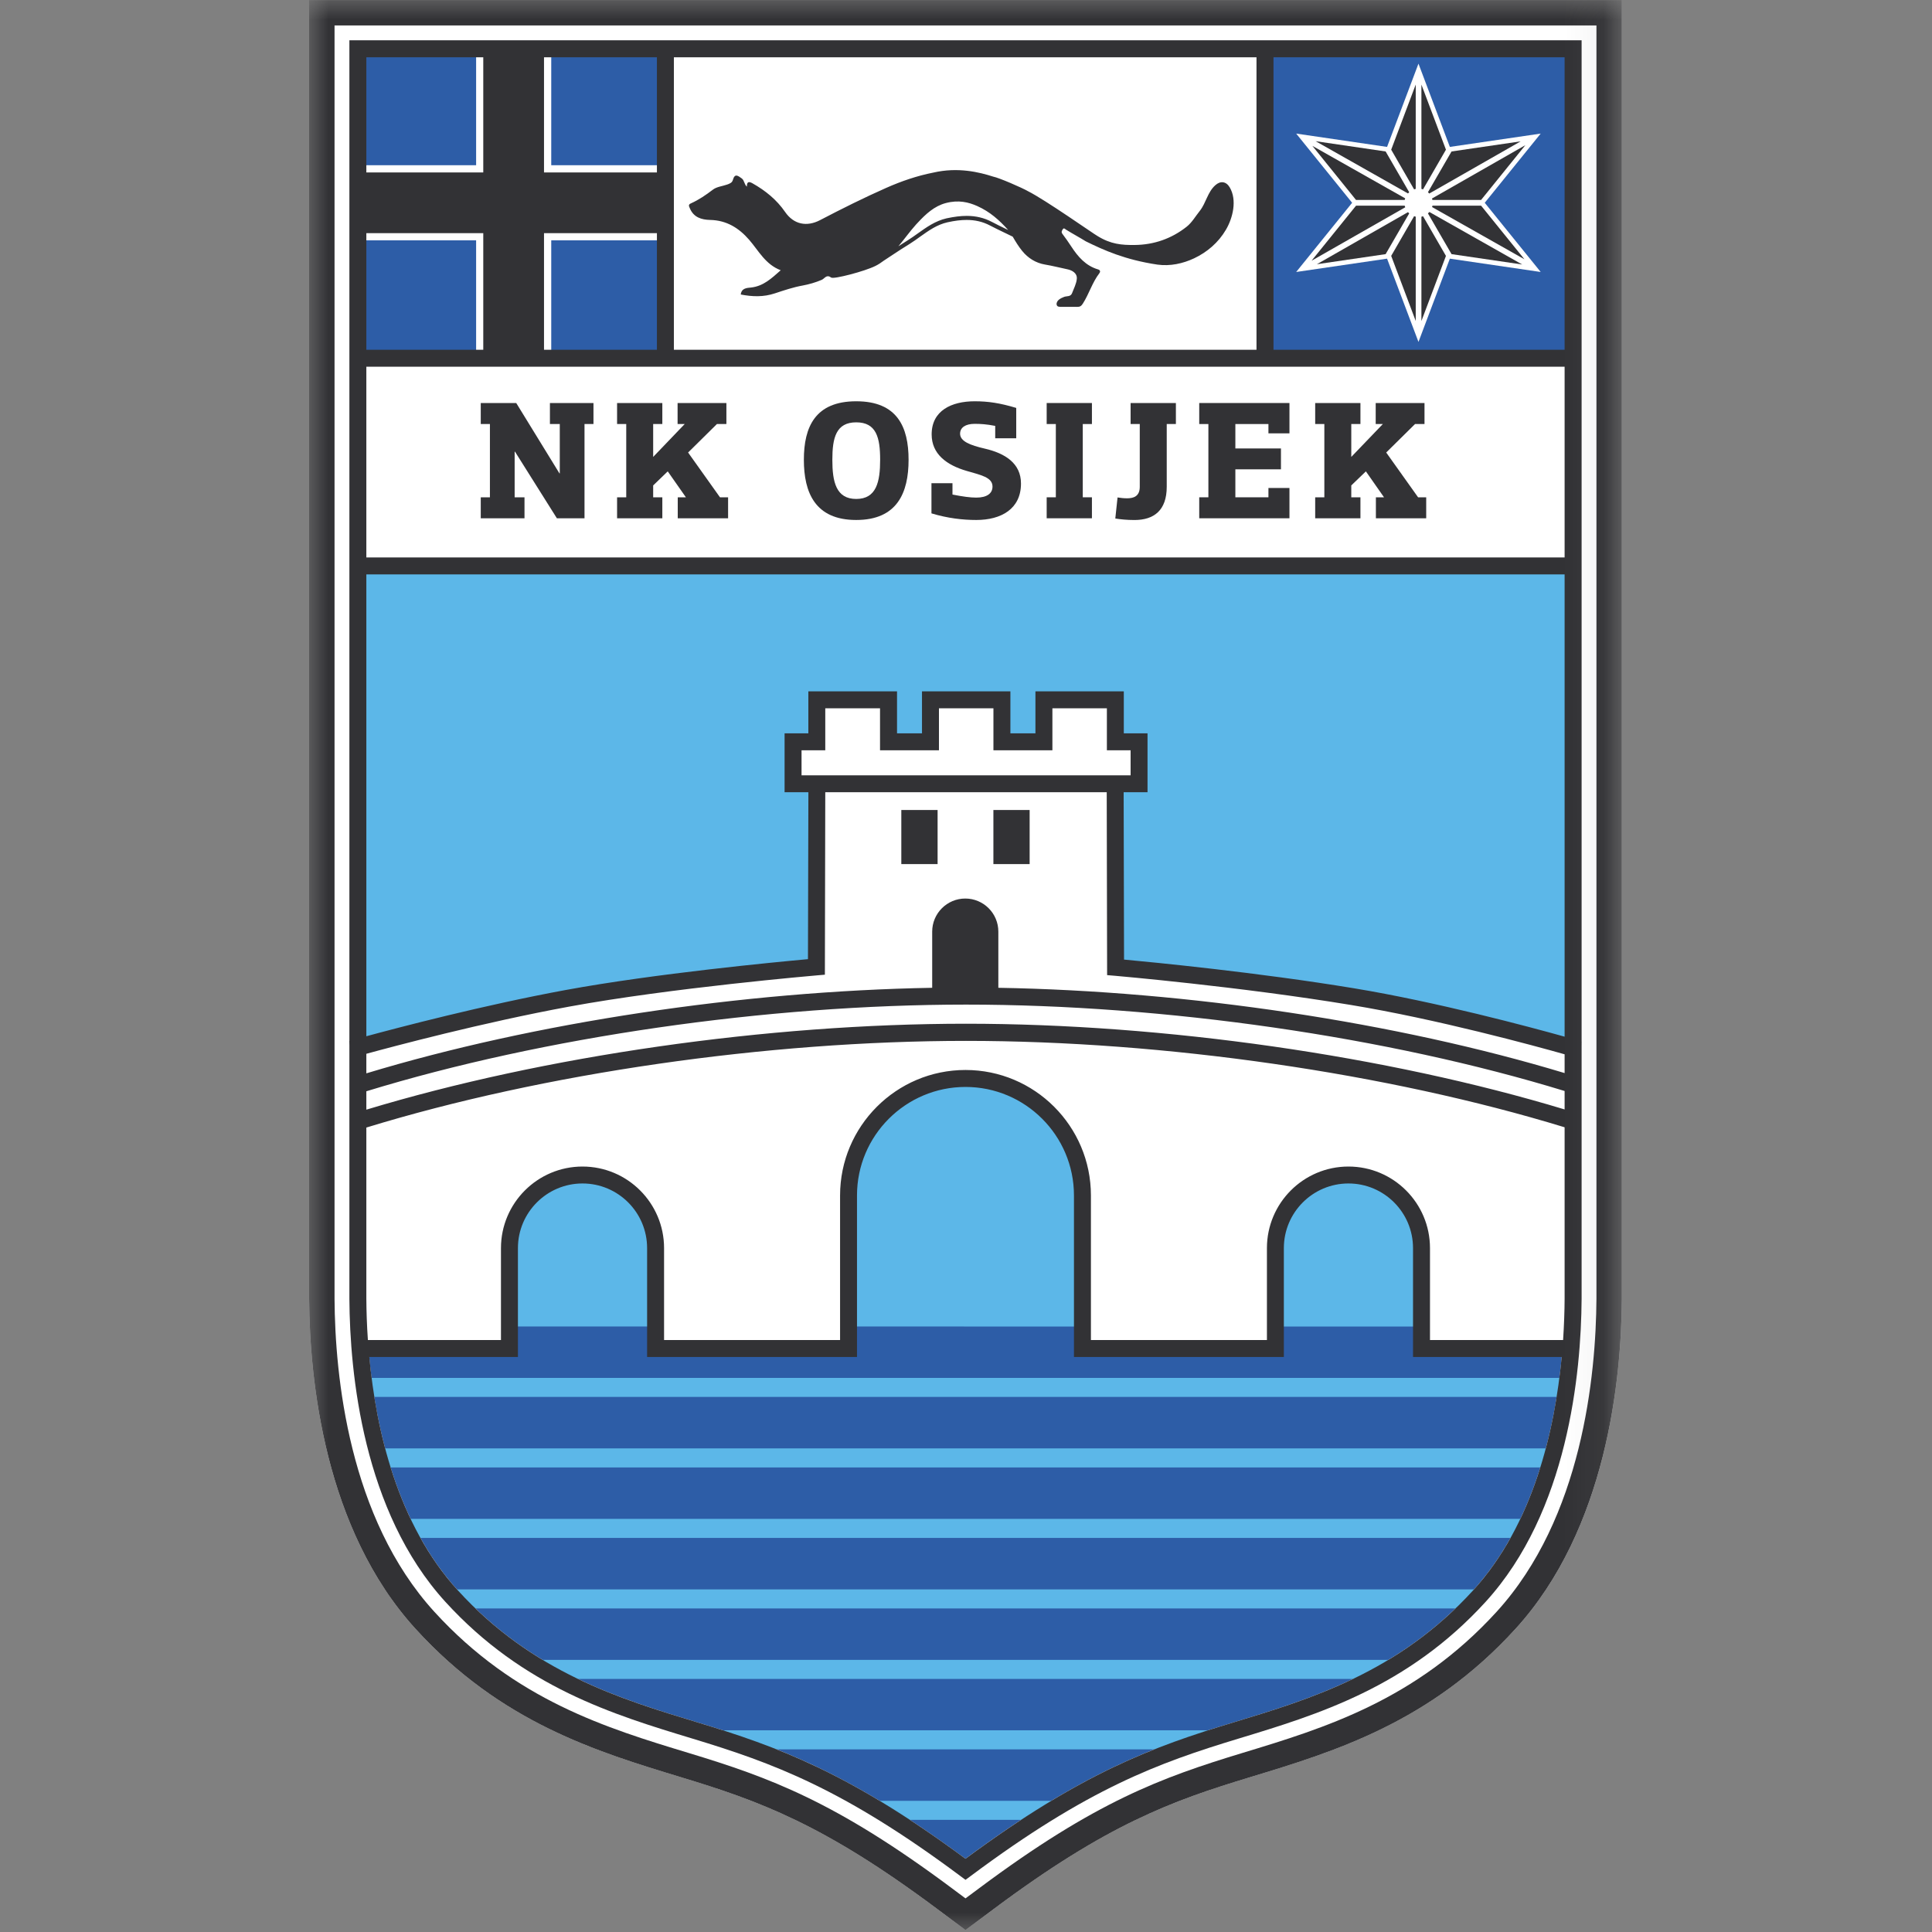
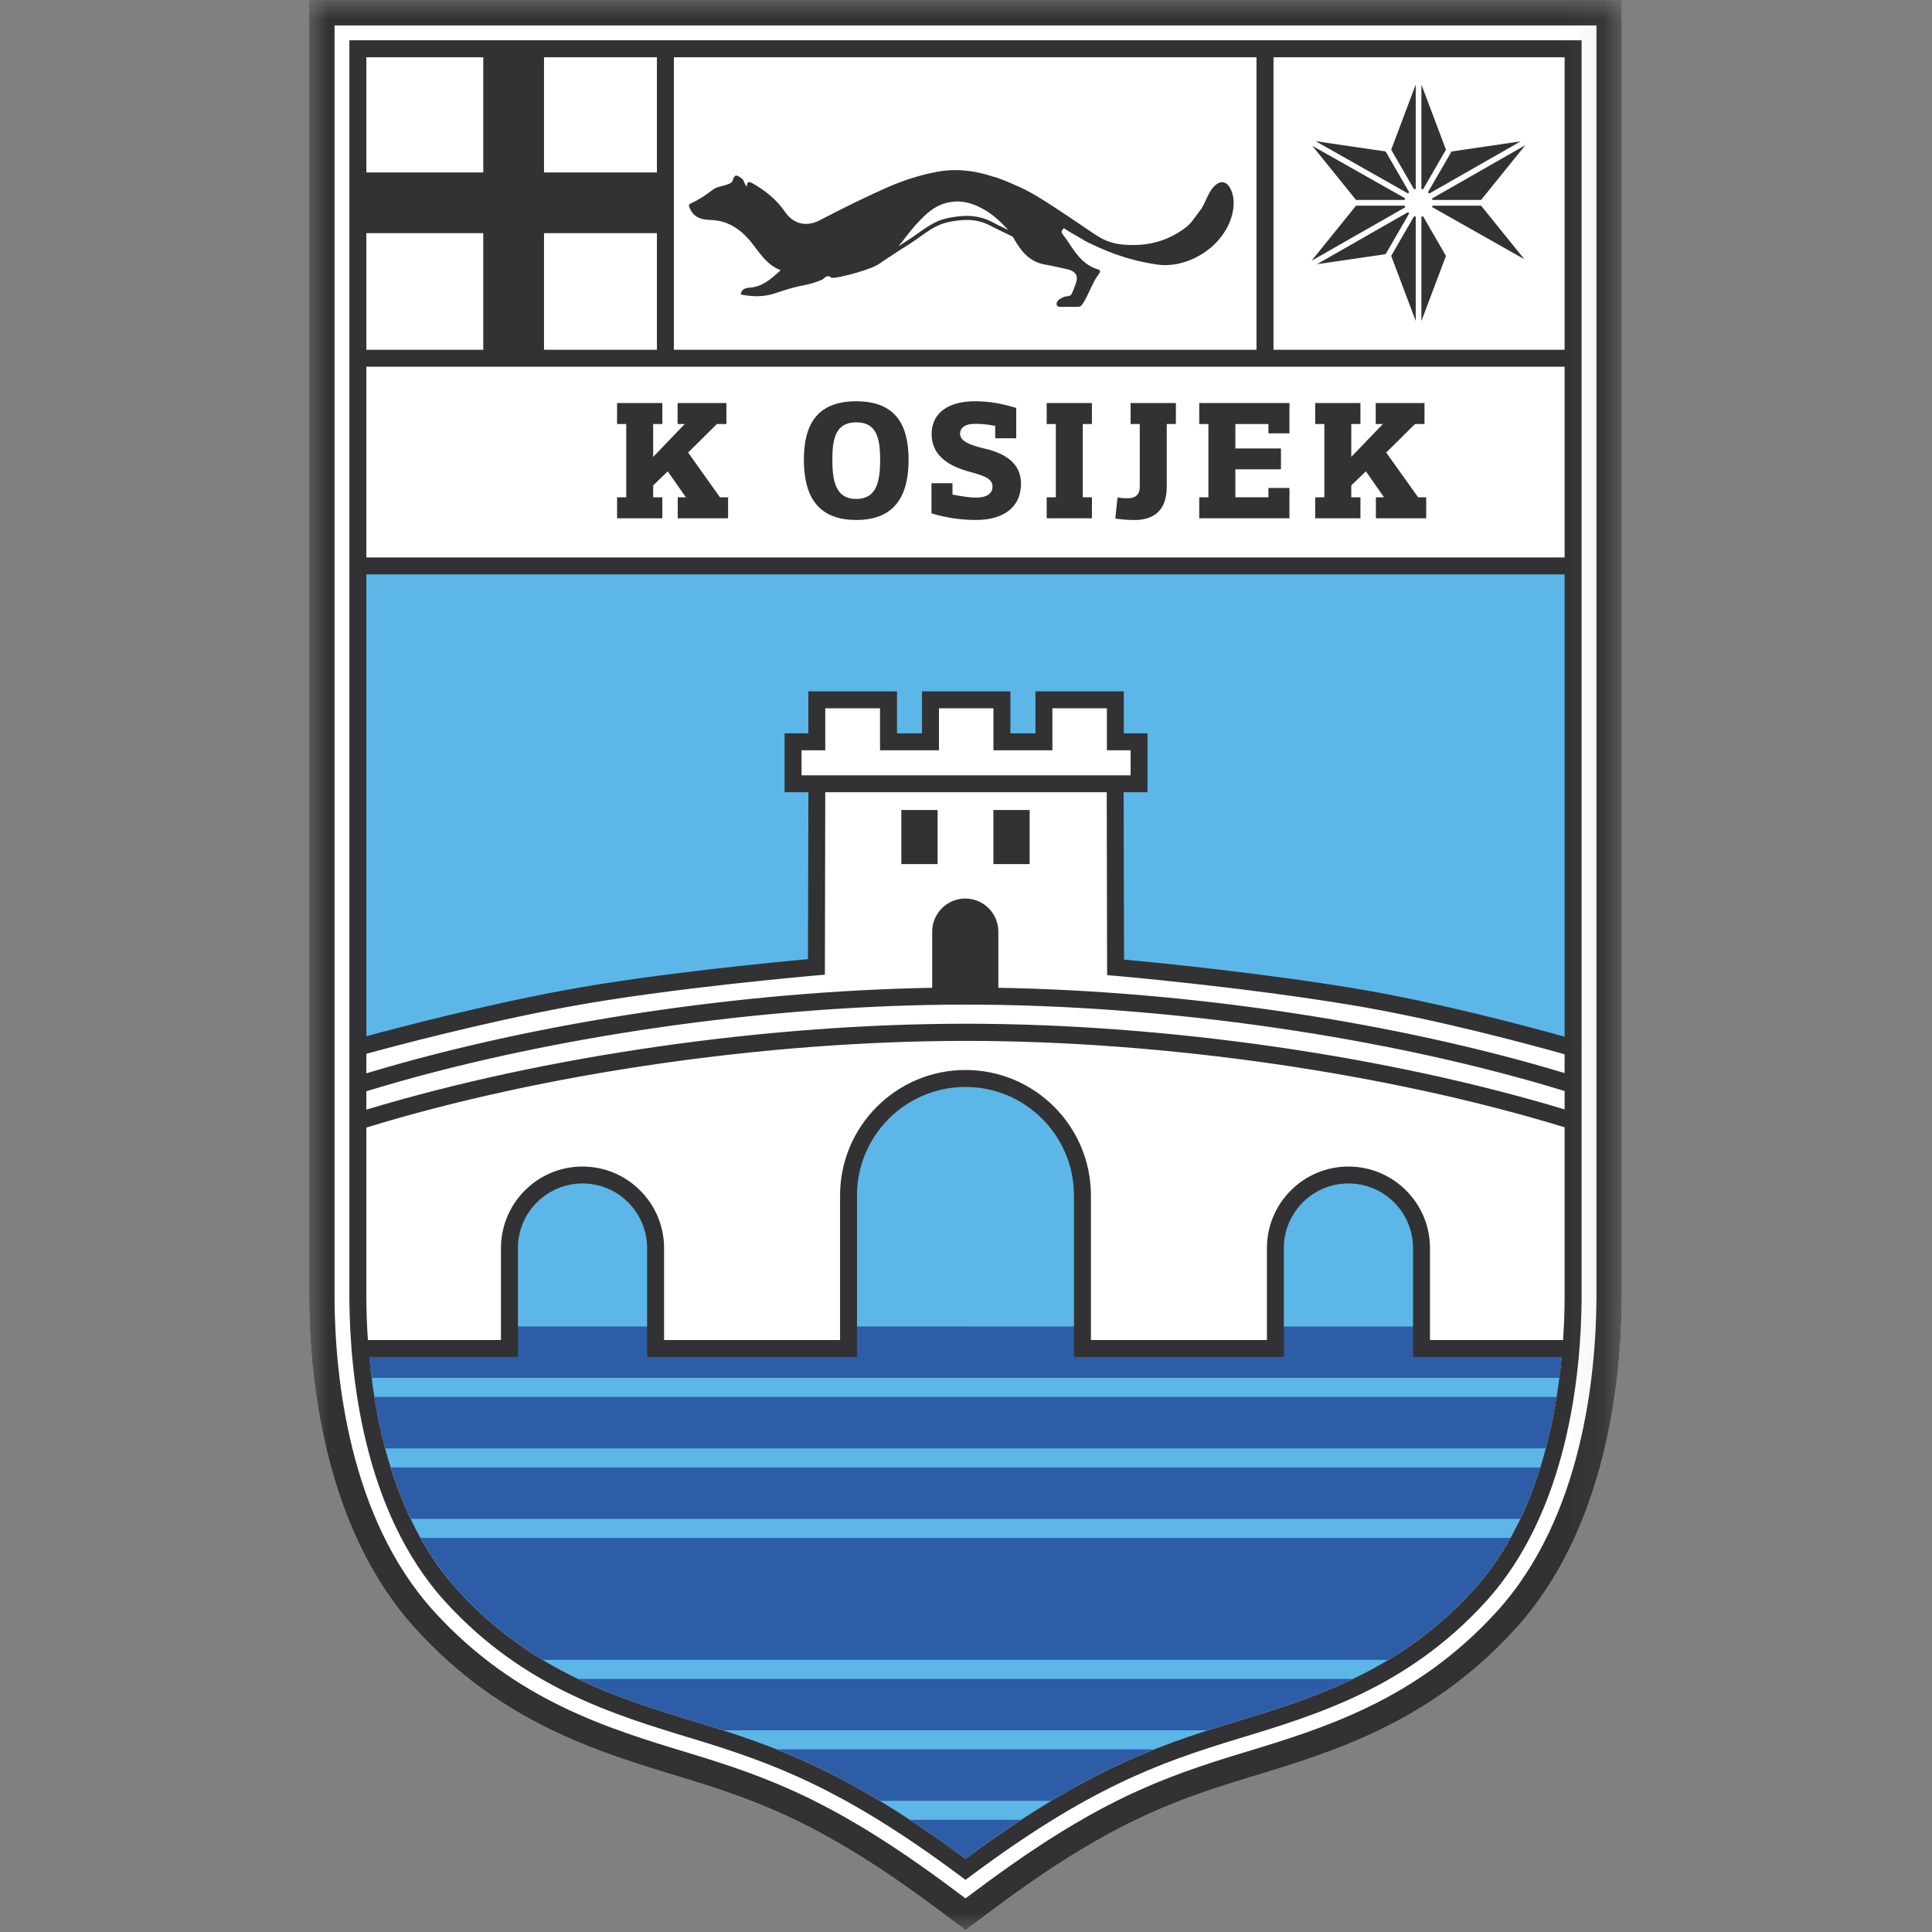
<svg xmlns="http://www.w3.org/2000/svg" width="50" height="50" viewBox="0 0 50 50" fill="none">
  <rect x="0" y="0" width="50" height="50" fill="#808080" stroke="none" />
  <mask id="mask0_377_3296" style="mask-type:luminance" maskUnits="userSpaceOnUse" x="8" y="0" width="34" height="50">
    <path d="M8 0H41.921V50H8V0Z" fill="white" />
  </mask>
  <g mask="url(#mask0_377_3296)">
    <path d="M24.987 49.949L24.233 49.387C21.318 47.212 19.654 46.609 17.626 45.994C15.442 45.331 12.968 44.581 10.758 42.158C8.39 39.562 8.014 35.695 8 33.621V-0.001H41.975V33.612C41.961 35.691 41.585 39.563 39.217 42.158C37.007 44.581 34.532 45.331 32.349 45.994C30.319 46.609 28.656 47.214 25.741 49.387L24.987 49.949Z" fill="white" />
-     <path d="M40.676 1.338H32.738V9.234H40.676V1.338Z" fill="#2D5DA7" />
-     <path d="M17.221 1.338H9.225V9.234H17.221V1.338Z" fill="#2D5DA7" />
    <path d="M32.739 1.508H17.222V9.234H32.739V1.508Z" fill="white" />
    <path d="M9.48 9.326V33.612C9.492 35.474 9.816 38.931 11.851 41.16C13.787 43.281 16.054 43.969 18.054 44.576C20.13 45.206 21.963 45.869 24.986 48.103C28.01 45.869 29.843 45.206 31.919 44.576C33.919 43.969 36.187 43.281 38.122 41.16C40.157 38.931 40.481 35.474 40.492 33.611V9.326H9.48Z" fill="#2D5DA7" />
    <path d="M35.47 43.45H35.467C35.455 43.456 35.443 43.463 35.431 43.47C35.444 43.463 35.457 43.457 35.47 43.45Z" fill="#5CB7E8" />
    <path d="M13.588 42.958C13.865 43.138 14.147 43.302 14.431 43.451H35.466C35.752 43.301 36.034 43.14 36.312 42.958H13.588Z" fill="#5CB7E8" />
    <path d="M23.11 47.098H26.792L26.791 47.1C27.07 46.92 27.341 46.757 27.601 46.605H22.301C22.561 46.756 22.831 46.92 23.11 47.098Z" fill="#5CB7E8" />
    <path d="M17.955 44.786C18.468 44.942 18.957 45.098 19.442 45.274H30.459C30.945 45.098 31.433 44.942 31.947 44.786C31.952 44.785 31.959 44.782 31.964 44.78H17.936C17.942 44.782 17.949 44.785 17.955 44.786Z" fill="#5CB7E8" />
    <path d="M9.43 36.152H40.472C40.499 35.987 40.522 35.822 40.543 35.66H9.36C9.381 35.822 9.404 35.987 9.43 36.152Z" fill="#5CB7E8" />
    <path d="M37.942 41.629C37.821 41.751 37.699 41.867 37.576 41.978C37.699 41.867 37.82 41.749 37.942 41.629Z" fill="#5CB7E8" />
    <path d="M9.845 37.977H40.056C40.106 37.814 40.153 37.649 40.196 37.484H9.705C9.748 37.649 9.795 37.814 9.845 37.977Z" fill="#5CB7E8" />
    <path d="M40.634 9.234V14.645H9.381V9.234H9.226V33.613C9.227 33.843 9.235 34.085 9.246 34.329L40.656 34.331C40.667 34.085 40.676 33.845 40.676 33.613V9.234H40.634Z" fill="#5CB7E8" />
    <path d="M10.6 39.801H39.303C39.39 39.64 39.472 39.475 39.55 39.308H10.354C10.43 39.475 10.513 39.64 10.6 39.801Z" fill="#5CB7E8" />
-     <path d="M11.652 41.309C11.754 41.419 11.855 41.524 11.957 41.626H37.944C38.046 41.525 38.148 41.419 38.248 41.309C38.301 41.252 38.347 41.192 38.396 41.133H11.504C11.555 41.192 11.601 41.252 11.652 41.309Z" fill="#5CB7E8" />
    <path d="M39.048 40.24C38.859 40.541 38.653 40.831 38.423 41.102C38.653 40.831 38.86 40.542 39.048 40.24Z" fill="#5CB7E8" />
    <path d="M40.634 9.216H9.38V14.645H40.634V9.216Z" fill="white" />
    <path d="M35.002 25.792C32.075 25.309 28.872 25.035 28.872 25.035L28.861 20.284H29.481V19.197H28.867V18.111H27.016V19.197H25.931V18.111H24.082V19.197H22.996V18.111H21.139V19.197H20.525V20.284H21.141L21.131 25.023C21.131 25.023 17.373 25.342 14.688 25.835C12.212 26.292 9.647 26.998 9.261 27.107V34.899H13.186V32.3C13.186 31.255 14.033 30.408 15.076 30.408C16.122 30.408 16.968 31.255 16.968 32.3V34.899H21.961V30.937C21.961 29.266 23.316 27.911 24.988 27.911C26.66 27.911 28.015 29.266 28.015 30.937V34.899H33.008V32.3C33.008 31.255 33.855 30.408 34.899 30.408C35.943 30.408 36.79 31.255 36.79 32.3V34.899H40.715V27.119C40.209 26.973 37.43 26.193 35.002 25.792Z" fill="white" />
    <path d="M12.322 9.437V6.22H9.169V4.276H12.322V1.169H14.266V4.276H17.483V6.22H14.266V9.437H12.322Z" fill="white" />
    <path d="M17.296 4.463H14.079V1.356H12.507V4.463H9.354V6.034H12.507V9.251H14.079V6.034H17.296V4.463Z" fill="#323235" />
    <path d="M24.626 48.861L24.987 49.13L25.349 48.861C28.348 46.624 30.063 46.001 32.158 45.365C34.26 44.727 36.642 44.004 38.73 41.715C40.95 39.283 41.303 35.594 41.316 33.612V0.659H8.658V33.62C8.671 35.598 9.023 39.283 11.243 41.715C13.332 44.004 15.714 44.727 17.816 45.365C19.911 46 21.625 46.623 24.626 48.861ZM24.987 49.95L24.233 49.388C21.317 47.213 19.654 46.61 17.625 45.995C15.442 45.332 12.968 44.582 10.758 42.159C8.39 39.564 8.014 35.697 8 33.622V0.001H41.974V33.614C41.961 35.692 41.585 39.564 39.217 42.159C37.007 44.582 34.532 45.332 32.349 45.995C30.318 46.61 28.656 47.215 25.741 49.388L24.987 49.95Z" fill="#323235" />
    <path d="M35.897 6.694L33.545 7.039L34.993 5.248L33.545 3.457L35.897 3.802L36.71 1.647L37.522 3.802L39.873 3.457L38.425 5.248L39.873 7.039L37.522 6.694L36.71 8.849L35.897 6.694Z" fill="white" />
    <path d="M36.438 5.006C36.449 4.995 36.459 4.984 36.47 4.975L35.86 3.92L34.048 3.654L36.438 5.006Z" fill="#323235" />
    <path d="M36.353 5.175C36.356 5.16 36.36 5.147 36.366 5.133L33.964 3.775L35.094 5.175H36.353Z" fill="#323235" />
    <path d="M36.367 5.365C36.362 5.35 36.356 5.337 36.353 5.322H35.095L33.943 6.748L36.367 5.365Z" fill="#323235" />
    <path d="M36.786 4.888C36.801 4.891 36.815 4.897 36.828 4.901L37.421 3.874L36.786 2.189V4.888Z" fill="#323235" />
    <path d="M36.989 5.009L39.355 3.658L37.566 3.92L36.955 4.975C36.968 4.986 36.98 4.996 36.989 5.009Z" fill="#323235" />
    <path d="M36.639 4.888V2.188L36.004 3.874L36.597 4.901C36.61 4.897 36.624 4.891 36.639 4.888Z" fill="#323235" />
    <path d="M37.072 5.322C37.069 5.334 37.065 5.346 37.062 5.359L39.452 6.71L38.33 5.322H37.072Z" fill="#323235" />
    <path d="M36.47 5.523C36.459 5.512 36.449 5.502 36.438 5.491L34.081 6.838L35.86 6.577L36.47 5.523Z" fill="#323235" />
    <path d="M37.06 5.137C37.064 5.149 37.069 5.162 37.071 5.175H38.33L39.476 3.757L37.06 5.137Z" fill="#323235" />
-     <path d="M36.992 5.486C36.98 5.499 36.968 5.511 36.955 5.523L37.566 6.577L39.394 6.845L36.992 5.486Z" fill="#323235" />
    <path d="M36.639 5.608C36.624 5.605 36.61 5.599 36.597 5.595L36.004 6.622L36.639 8.307V5.608Z" fill="#323235" />
    <path d="M36.828 5.596C36.815 5.6 36.801 5.606 36.786 5.609V8.308L37.421 6.623L36.828 5.596Z" fill="#323235" />
    <path d="M26.042 5.929C25.913 5.867 25.788 5.805 25.666 5.741C25.467 5.637 25.255 5.587 25.017 5.587C24.861 5.587 24.698 5.608 24.498 5.65C24.205 5.717 23.976 5.882 23.751 6.042C23.664 6.104 23.575 6.168 23.483 6.225C23.404 6.273 23.327 6.325 23.25 6.374C23.404 6.19 23.546 5.991 23.705 5.813C23.721 5.798 23.734 5.781 23.75 5.765C23.957 5.541 24.181 5.333 24.478 5.255C24.808 5.168 25.068 5.233 25.292 5.333C25.623 5.482 25.858 5.694 26.092 5.953C26.076 5.944 26.059 5.937 26.042 5.929ZM31.825 4.849C31.733 4.693 31.585 4.674 31.453 4.793C31.251 4.972 31.214 5.25 31.052 5.456C30.94 5.595 30.848 5.759 30.711 5.867C30.321 6.176 29.865 6.335 29.368 6.34C29.029 6.344 28.747 6.321 28.403 6.108C28.317 6.063 27.047 5.168 26.604 4.948C26.453 4.86 25.856 4.6 25.7 4.57C25.347 4.456 24.79 4.319 24.153 4.467C23.732 4.55 23.33 4.688 22.936 4.862C22.355 5.119 21.788 5.402 21.225 5.696C20.879 5.877 20.542 5.81 20.319 5.486C20.1 5.168 19.809 4.933 19.476 4.745C19.388 4.695 19.326 4.691 19.329 4.831C19.255 4.763 19.267 4.67 19.197 4.618C19.105 4.553 19.018 4.476 18.968 4.653C18.948 4.732 18.881 4.753 18.819 4.776C18.694 4.82 18.547 4.832 18.447 4.91C18.268 5.047 18.086 5.171 17.881 5.263C17.808 5.295 17.828 5.333 17.852 5.388C17.95 5.626 18.154 5.687 18.379 5.692C18.801 5.701 19.12 5.897 19.39 6.208C19.634 6.49 19.809 6.844 20.205 6.994C19.968 7.203 19.759 7.405 19.438 7.441C19.34 7.452 19.19 7.45 19.171 7.622C19.47 7.679 19.755 7.692 20.057 7.591C20.29 7.514 20.529 7.433 20.775 7.389C20.942 7.358 21.109 7.309 21.265 7.243C21.347 7.207 21.386 7.092 21.513 7.184C21.576 7.23 22.377 7.023 22.657 6.882C22.735 6.844 22.805 6.796 22.872 6.746C22.931 6.706 22.991 6.667 23.051 6.628C23.217 6.518 23.375 6.414 23.539 6.314C23.633 6.255 23.724 6.19 23.812 6.126C24.037 5.966 24.249 5.814 24.521 5.753C24.712 5.711 24.87 5.692 25.017 5.692C25.238 5.692 25.434 5.738 25.617 5.834C25.741 5.898 25.866 5.96 25.997 6.022C26.058 6.051 26.118 6.081 26.181 6.111L26.209 6.125C26.283 6.252 26.359 6.377 26.453 6.493C26.606 6.682 26.808 6.806 27.042 6.846C27.239 6.879 27.433 6.929 27.628 6.97C27.744 6.994 27.88 7.069 27.868 7.213C27.858 7.341 27.791 7.465 27.744 7.589C27.708 7.682 27.613 7.658 27.543 7.682C27.496 7.699 27.449 7.722 27.41 7.751C27.369 7.781 27.338 7.832 27.345 7.88C27.355 7.945 27.417 7.941 27.467 7.941C27.604 7.941 27.74 7.94 27.877 7.942C27.944 7.944 27.983 7.922 28.023 7.859C28.185 7.606 28.267 7.311 28.451 7.072C28.478 7.039 28.481 6.991 28.42 6.973C28.099 6.879 27.899 6.646 27.725 6.38C27.652 6.269 27.576 6.159 27.496 6.054C27.458 6.004 27.482 5.971 27.505 5.933C27.534 5.886 27.57 5.932 27.585 5.941C27.769 6.055 27.932 6.141 28.101 6.246C28.568 6.475 29.112 6.722 29.953 6.848C30.285 6.894 30.614 6.821 30.902 6.686C31.239 6.527 31.531 6.28 31.727 5.945C31.906 5.642 32.02 5.178 31.825 4.849Z" fill="#323235" />
-     <path d="M15.359 10.43V10.974H15.127V13.413H14.412L13.328 11.689H13.319V12.87H13.574V13.413H12.442V12.87H12.679V10.974H12.442V10.43H13.36L14.478 12.25H14.487V10.974H14.232V10.43H15.359Z" fill="#323235" />
    <path d="M17.141 10.43V10.974H16.904V11.825L17.72 10.974H17.536V10.43H18.799V10.974H18.554L17.808 11.711L18.633 12.87H18.843V13.413H17.54V12.87H17.751L17.281 12.199L16.904 12.563V12.87H17.141V13.413H15.97V12.87H16.207V10.974H15.97V10.43H17.141Z" fill="#323235" />
    <path d="M21.541 11.899C21.541 12.47 21.637 12.913 22.159 12.913C22.682 12.913 22.778 12.47 22.778 11.899C22.778 11.329 22.682 10.93 22.159 10.93C21.637 10.93 21.541 11.329 21.541 11.899ZM20.804 11.899C20.804 11.049 21.097 10.385 22.159 10.385C23.221 10.385 23.514 11.049 23.514 11.899C23.514 12.75 23.221 13.457 22.159 13.457C21.097 13.457 20.804 12.75 20.804 11.899Z" fill="#323235" />
    <path d="M24.65 12.505V12.799C24.914 12.851 25.111 12.878 25.265 12.878C25.545 12.878 25.686 12.768 25.686 12.592C25.686 12.352 25.383 12.294 25.023 12.189C24.492 12.036 24.111 11.746 24.111 11.242C24.111 10.627 24.624 10.385 25.225 10.385C25.572 10.385 25.878 10.43 26.3 10.557V11.342H25.756V11.022C25.529 10.978 25.378 10.969 25.225 10.969C24.984 10.969 24.847 11.066 24.847 11.224C24.847 11.421 25.106 11.522 25.485 11.61C26.015 11.732 26.423 11.992 26.423 12.514C26.423 13.172 25.91 13.457 25.265 13.457C24.918 13.457 24.528 13.413 24.106 13.286V12.505H24.65Z" fill="#323235" />
    <path d="M27.325 12.87V10.974H27.088V10.43H28.259V10.974H28.022V12.87H28.259V13.413H27.088V12.87H27.325Z" fill="#323235" />
    <path d="M30.432 10.431V10.974H30.195V12.598C30.195 13.207 29.865 13.458 29.36 13.458C29.159 13.458 28.993 13.44 28.864 13.419L28.922 12.874C29.006 12.887 29.08 12.896 29.168 12.896C29.334 12.896 29.497 12.848 29.497 12.598V10.974H29.26V10.431H30.432Z" fill="#323235" />
    <path d="M33.371 10.43V11.215H32.827V10.974H31.971V11.606H33.151V12.146H31.971V12.87H32.827V12.629H33.371V13.413H31.036V12.87H31.273V10.974H31.036V10.43H33.371Z" fill="#323235" />
    <path d="M35.208 10.43V10.974H34.971V11.825L35.788 10.974H35.603V10.43H36.866V10.974H36.621L35.875 11.711L36.7 12.87H36.91V13.413H35.608V12.87H35.818L35.349 12.199L34.971 12.563V12.87H35.208V13.413H34.037V12.87H34.274V10.974H34.037V10.43H35.208Z" fill="#323235" />
    <path d="M23.326 22.362H24.265V20.963H23.326V22.362ZM25.709 22.362H26.647V20.963H25.709V22.362ZM40.492 9.052H32.958V1.482H40.492V9.052ZM40.492 14.426H9.481V9.491H40.492V14.426ZM40.492 26.829C39.586 26.576 37.176 25.929 35.037 25.576C32.552 25.166 29.838 24.903 29.09 24.834L29.08 20.503H29.698V18.979H29.084V17.892H26.797V18.979H26.149V17.892H23.861V18.979H23.215V17.892H20.92V18.979H20.305V20.503H20.921L20.91 24.823C20.094 24.897 16.958 25.195 14.647 25.62C12.505 26.014 10.278 26.602 9.481 26.818V14.865H40.492V26.829ZM24.3 19.417V18.331H25.71V19.417H27.236V18.331H28.646V19.417H29.26V20.065H20.744V19.417H21.358V18.331H22.775V19.417H24.3ZM40.492 27.771C36.146 26.458 30.75 25.648 25.837 25.564V24.11C25.837 23.639 25.455 23.254 24.981 23.254C24.509 23.254 24.125 23.639 24.125 24.11V25.564C19.212 25.651 13.821 26.464 9.481 27.778V27.272C10.15 27.089 12.487 26.464 14.726 26.052C17.37 25.565 21.11 25.246 21.148 25.242L21.348 25.225L21.358 20.503H28.642L28.652 25.236L28.853 25.253C28.884 25.256 32.08 25.532 34.965 26.009C37.184 26.375 39.703 27.062 40.492 27.285V27.771ZM40.492 28.712C35.898 27.323 30.128 26.494 25 26.494C19.86 26.494 14.081 27.326 9.481 28.718V28.242C14.062 26.837 19.854 25.999 25 25.999C30.135 25.999 35.917 26.833 40.492 28.235V28.712ZM40.492 33.612C40.491 33.926 40.478 34.29 40.453 34.68H37.008V32.301C37.008 31.136 36.062 30.19 34.898 30.19C33.734 30.19 32.788 31.136 32.788 32.301V34.68H28.233V30.938C28.233 29.147 26.777 27.691 24.987 27.691C23.197 27.691 21.741 29.147 21.741 30.938V34.68H17.186V32.301C17.186 31.136 16.239 30.19 15.075 30.19C13.912 30.19 12.965 31.136 12.965 32.301V34.68H9.521C9.494 34.29 9.483 33.928 9.481 33.613V29.181C14.062 27.776 19.854 26.938 25 26.938C30.135 26.938 35.917 27.774 40.492 29.174V33.612ZM38.122 41.161C36.187 43.282 33.919 43.97 31.919 44.576C29.844 45.207 28.01 45.869 24.987 48.104C21.963 45.869 20.13 45.207 18.054 44.576C16.054 43.97 13.787 43.282 11.851 41.161C10.284 39.444 9.733 37.002 9.558 35.119H13.404V32.301C13.404 31.378 14.154 30.628 15.075 30.628C15.998 30.628 16.747 31.378 16.747 32.301V35.119H22.179V30.938C22.179 29.389 23.439 28.13 24.987 28.13C26.535 28.13 27.794 29.389 27.794 30.938V35.119H33.226V32.301C33.226 31.378 33.976 30.628 34.898 30.628C35.82 30.628 36.569 31.378 36.569 32.301V35.119H40.416C40.239 37.003 39.689 39.444 38.122 41.161ZM9.481 1.482H17.001V9.052H9.481V1.482ZM17.44 1.482H32.518V9.052H17.44V1.482ZM40.932 26.954V1.043H9.042V26.939L9.04 26.941L9.042 27.053V33.616C9.054 35.54 9.394 39.118 11.527 41.456C13.544 43.667 15.872 44.374 17.928 44.997C19.99 45.623 21.811 46.282 24.856 48.553L24.987 48.65L25.119 48.553C28.162 46.282 29.983 45.623 32.046 44.997C34.101 44.374 36.429 43.667 38.447 41.456C40.58 39.118 40.919 35.54 40.932 33.613V27.066L40.933 26.954H40.932Z" fill="#323235" />
  </g>
</svg>